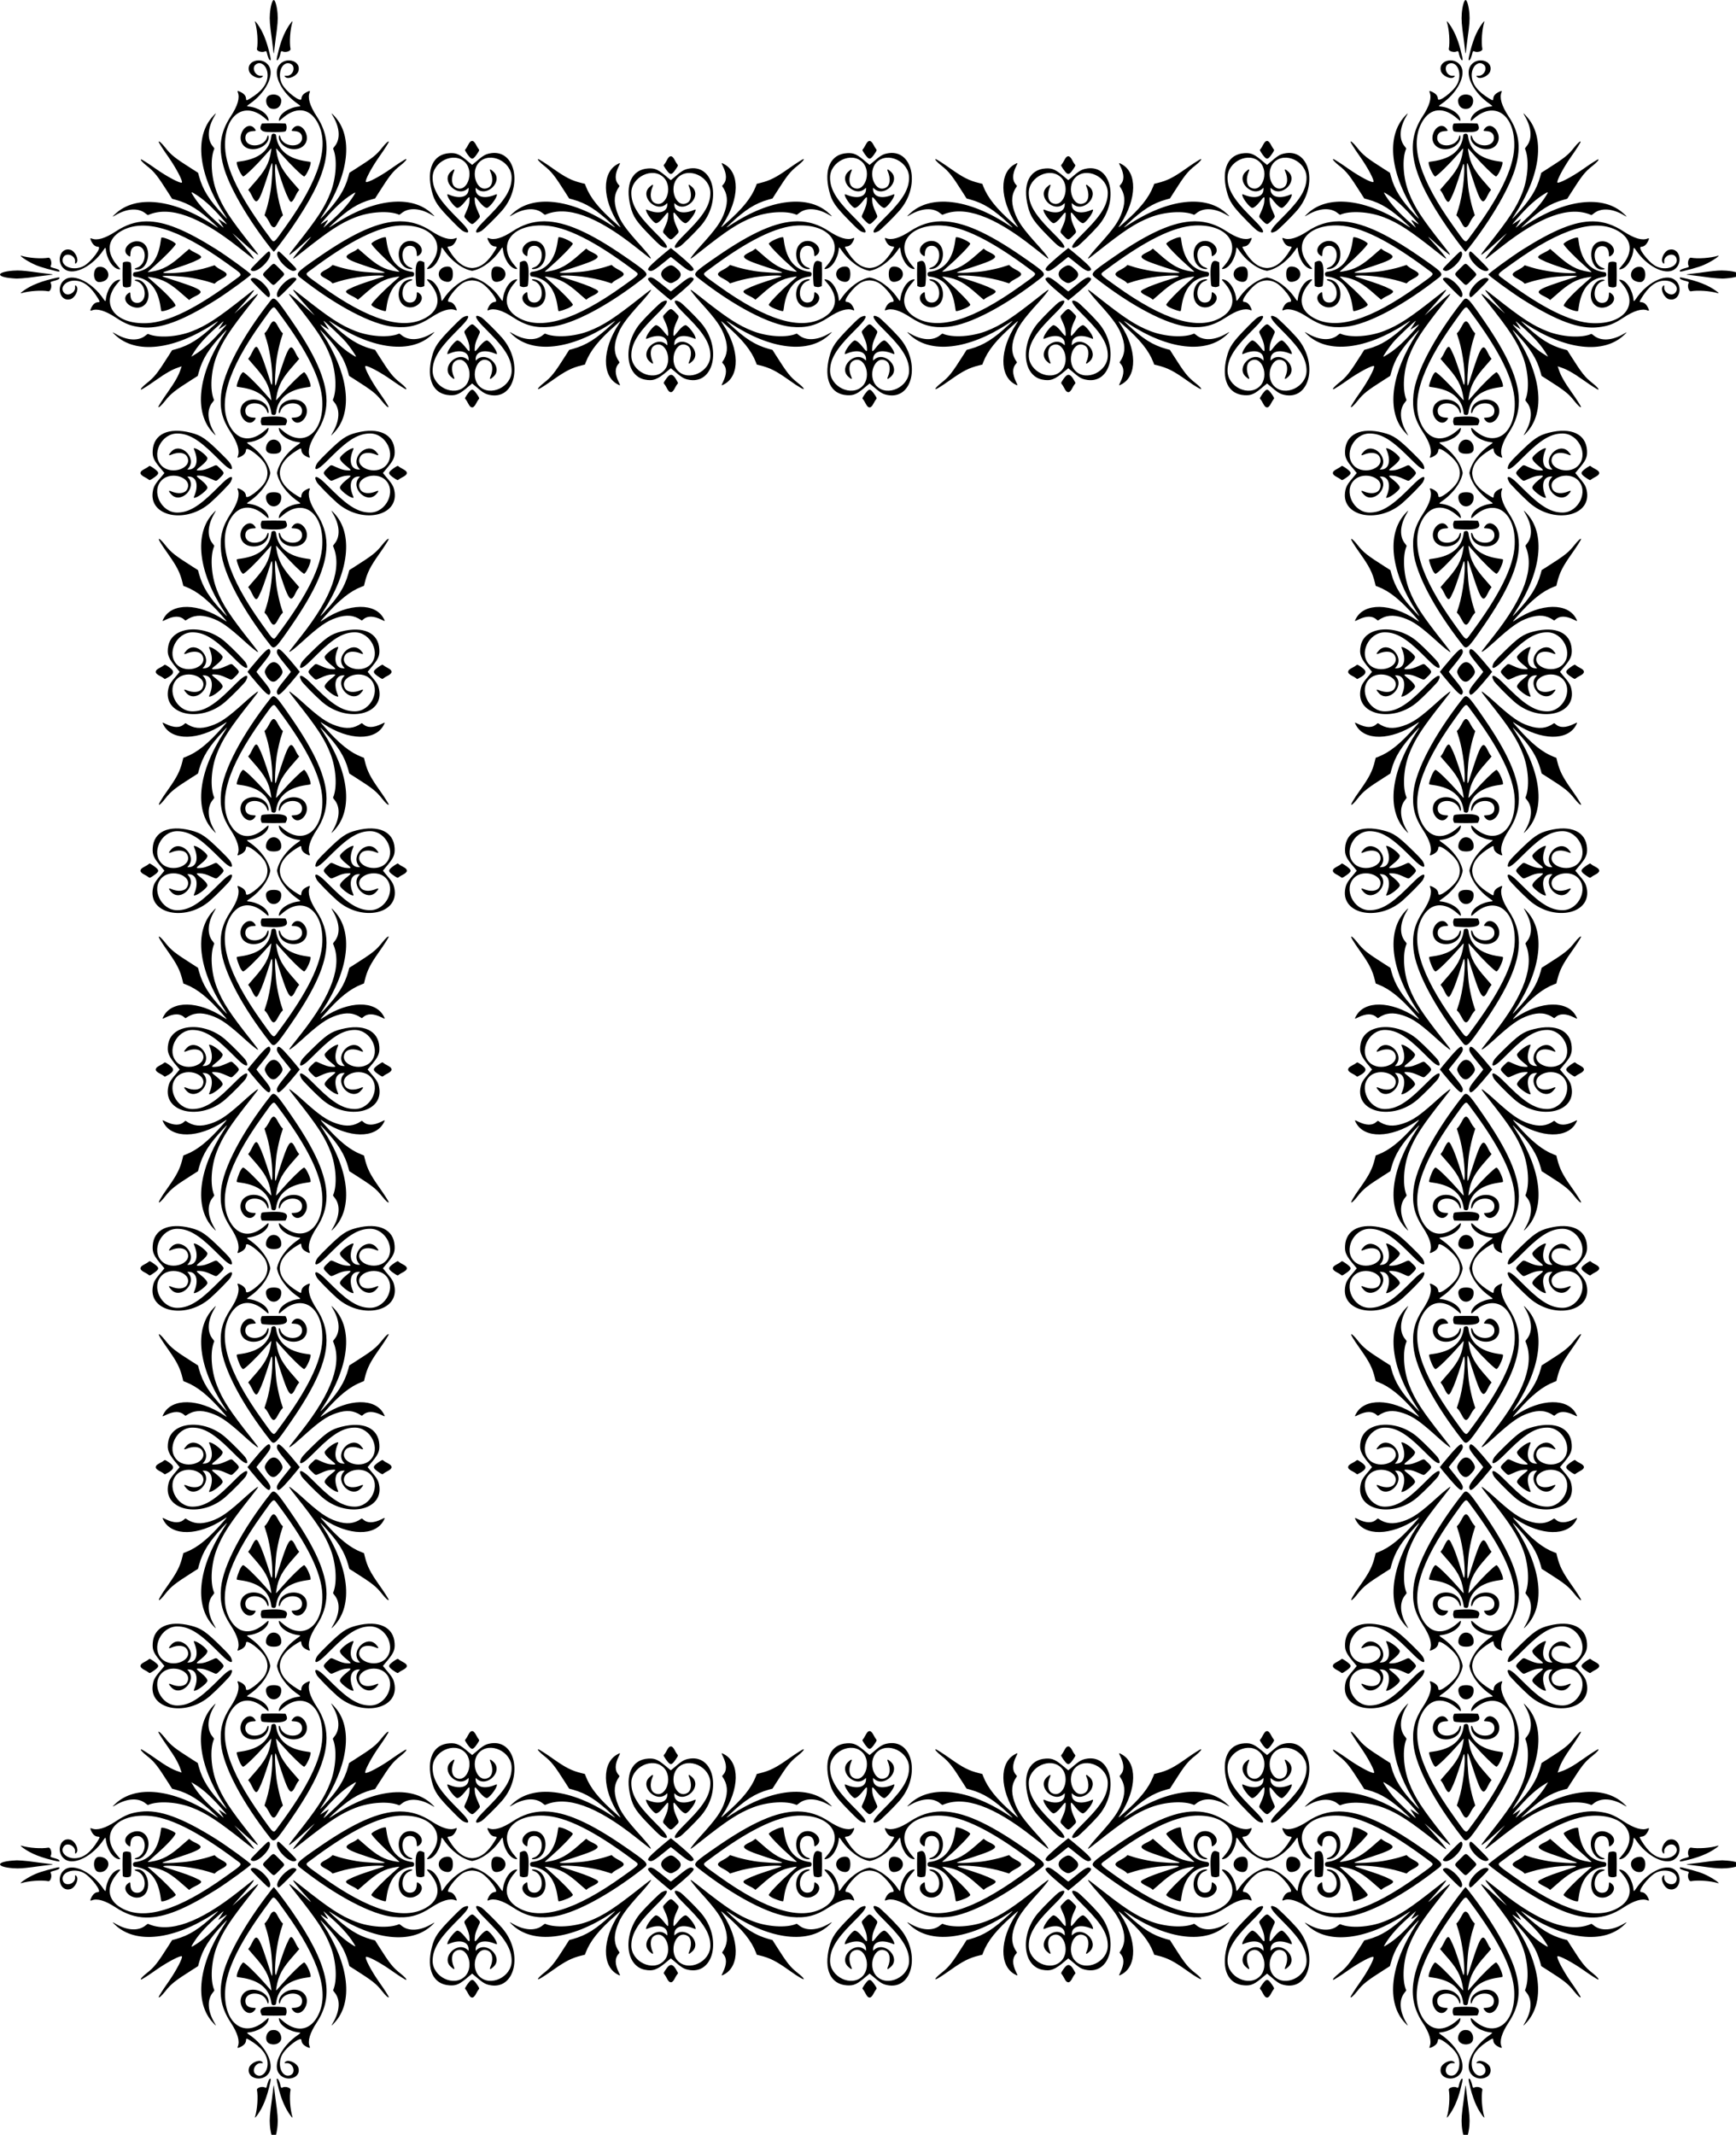
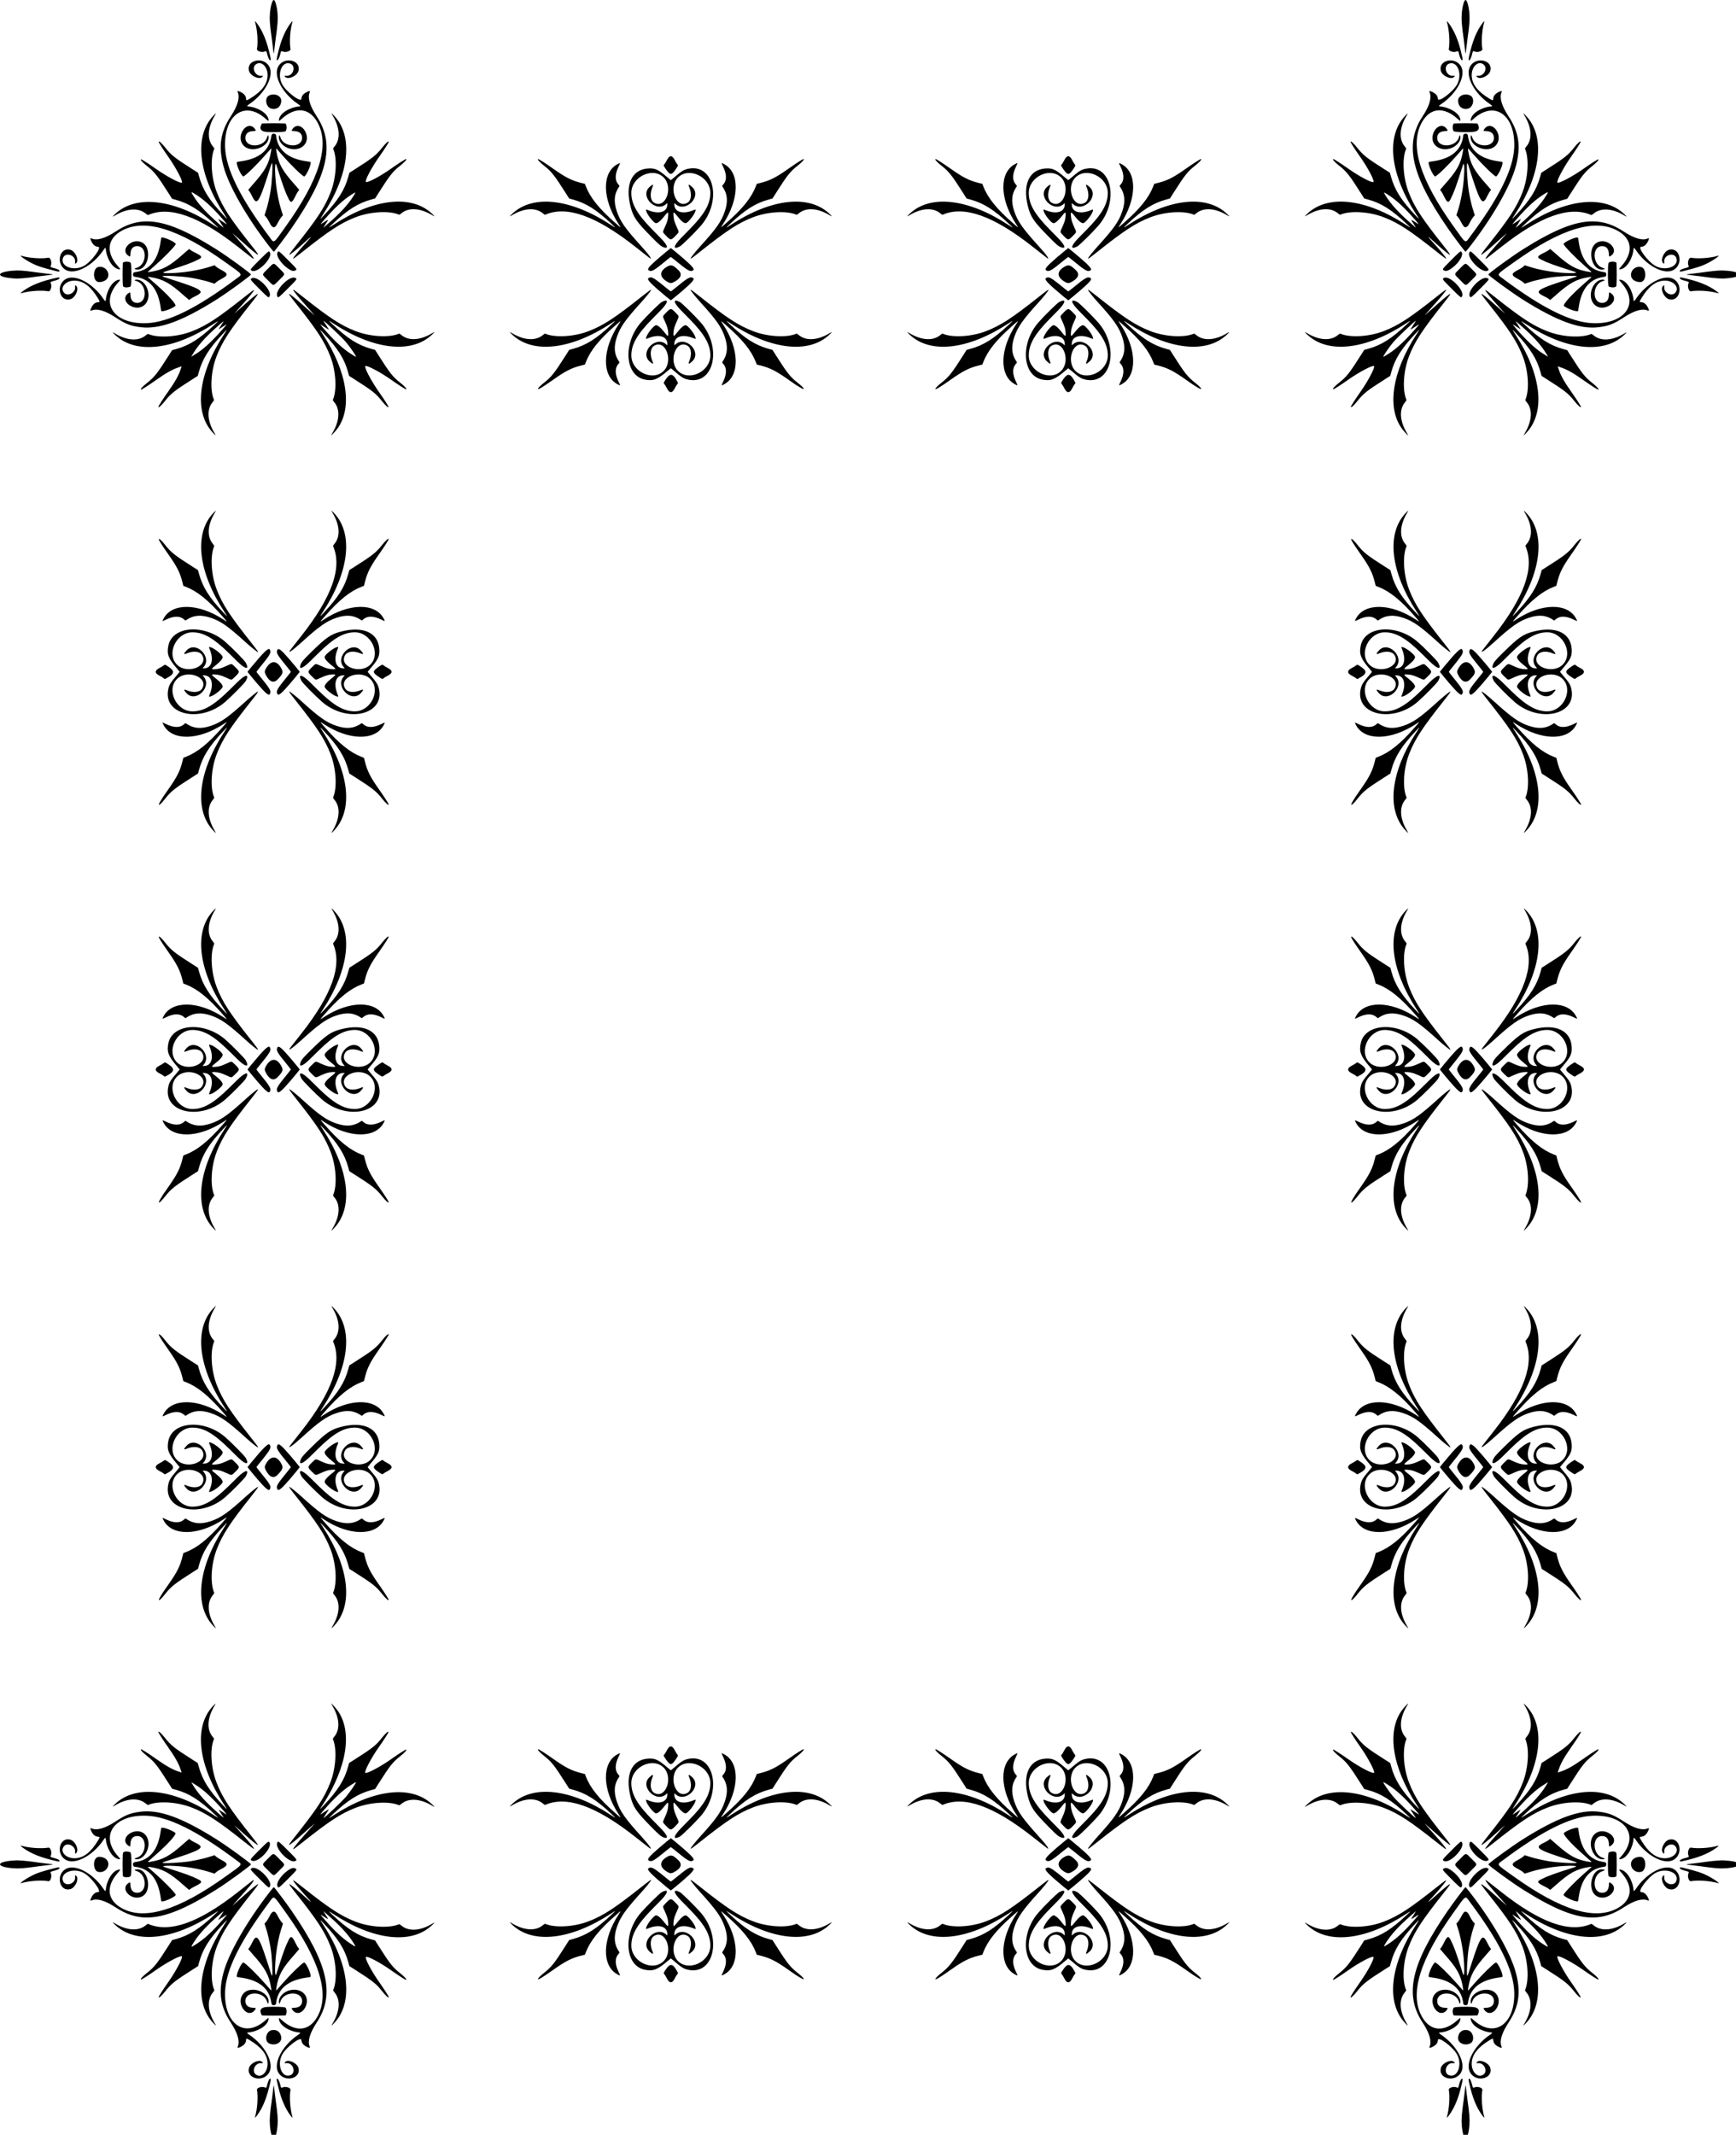
<svg xmlns="http://www.w3.org/2000/svg" xmlns:xlink="http://www.w3.org/1999/xlink" height="1500" viewBox="0 0 1220.393 1500" width="1220.4" version="1.1">
  <g transform="matrix(.224 0 0 .224 0 0)">
    <path id="c" d="m859.06 0c-4.539 0-10.173 20.008-11.971 42.504-1.534 19.193-0.289 35.301 6.373 82.496 1.359 9.625 3.023 23.238 3.699 30.25 0.676 7.013 1.53 12.75 1.898 12.75 0.369 0 1.223-5.737 1.898-12.75 0.676-7.013 2.341-20.625 3.699-30.25 6.662-47.195 7.908-63.303 6.375-82.496-1.8-22.496-7.43-42.504-11.97-42.504zm-58.426 67.049c-0.532-0.071-0.6 0.648-0.141 2.201 7.14 24.136 9.865 62.81 5.945 84.375-1.283 7.061 16.532 12.306 25.436 7.488 2.938-1.59 4.706-0.274 5.586 4.158 1.52 7.652 5.847 19.974 7.646 21.773 4.793 4.793 5.692 1.506 2.939-10.756-10.56-47.05-22.79-77.489-41.21-102.54-3.143-4.276-5.313-6.584-6.199-6.701zm116.85 0c-0.886 0.118-3.054 2.425-6.197 6.701-15.454 21.023-27.414 47.988-36.035 81.25-4.829 18.631-7.416 30.978-6.816 32.539 2.297 5.987 9.057-6.328 12.223-22.268 0.88-4.432 2.65-5.748 5.588-4.158 8.904 4.817 26.719-0.428 25.436-7.488-3.92-21.565-1.194-60.239 5.945-84.375 0.459-1.553 0.389-2.272-0.143-2.201zm-106.01 122.36c-18.753 0.06-35.851 13.149-29.816 33.662 4.272 14.524 29.92 26.891 40.076 19.324 5.027-3.746 4.345-5.529-1.846-4.82-17.856 2.043-31.132-23.196-18.182-34.566 17.199-15.101 39.96 6.433 38.061 36.008-1.678 26.134-19.356 48.535-55.586 70.432-10.61 6.413-11.617 6.458-11.967 0.535-0.566-9.591-6.046-16.139-18.453-22.045-7.616-3.625-9.592-3.193-7.541 1.65 7.162 16.912-0.311 42.325-22.248 75.672-32.489 49.386-39.082 94.478-22.773 155.74 16.522 62.067 73.885 162.09 145.84 254.31 6.313 8.09 11.806 14.593 12.207 14.451 2.268-0.801 38.501-49.019 56.553-75.258 114.25-166.07 135.76-261.97 78.35-349.24-21.937-33.347-29.408-58.76-22.246-75.672 2.051-4.843 0.075-5.276-7.541-1.65-12.407 5.906-17.889 12.454-18.455 22.045-0.775 13.129-47.213-21.66-60.045-44.982-17.204-31.269-2.311-73.101 23.477-65.939 21.572 5.99 11.451 41.094-11.104 38.514-6.191-0.708-6.873 1.075-1.846 4.82 10.156 7.566 35.802-4.8 40.074-19.324 9.902-33.663-42.485-47.328-62.266-16.242-18.268 28.709 10.653 85.266 61.078 119.45 8.129 5.51 8.994 7.052 4.209 7.504-31.37 2.966-60.398 21.311-63.938 40.408-1.185 6.39 0.268 6.174 8.461-1.26 43.101-39.108 85.888-35.406 111.57 9.654 40.535 71.13 8.184 178.25-99.037 327.92-40.693 56.805-35.43 53.497-51.312 32.25-91.416-122.3-135.86-211.87-138.81-279.75-4.461-102.79 62.011-149.67 127.7-90.074 8.193 7.434 9.647 7.65 8.463 1.26-3.54-19.097-32.568-37.442-63.938-40.408-4.785-0.452-3.92-1.994 4.209-7.504 50.426-34.179 79.344-90.736 61.076-119.45-7.727-12.143-20.428-17.458-32.449-17.42zm47.654 106.96c-4.605-0.099-9.471 0.808-14.197 2.928-16.138 7.239-10.645 38.085 7.418 41.652 16.475 3.254 28.064-5.199 30.336-22.125 1.719-12.806-9.742-22.157-23.557-22.455zm-181.84 59.457c-0.604-0.021-3.182 2.529-8.021 7.641-61.001 64.444-47.336 183.89 35.453 309.89 10.62 16.163 10.287 16.348-3.33 1.852-44.826-47.72-64.928-79.596-76.496-121.3l-3.33-12.002-16-10.148c-56.913-36.101-68.451-45.234-87.098-68.926-10.792-13.711-20.402-22.207-20.402-18.037 0 2.502 13.169 23.143 29.469 46.189 24.133 34.124 47.179 77.696 43.199 81.676s-47.552-19.066-81.676-43.199c-23.047-16.299-43.688-29.469-46.189-29.469-4.17 0 4.326 9.611 18.037 20.402 23.692 18.647 32.824 30.185 68.926 87.098l10.148 16 12.002 3.33c41.703 11.568 73.579 31.67 121.3 76.496 14.496 13.617 14.311 13.95-1.852 3.33-126-82.789-245.45-96.454-309.89-35.453-10.224 9.678-10.202 10.32 0.146 4.186 37.798-22.406 73.652-24.228 96.277-4.893 3.689 3.152 5.901 4.387 7 3.906 67.184-29.378 159.78 3.564 282.61 100.54 9.9 7.816 22.5 17.719 28 22.006 5.5 4.287 12.025 9.394 14.5 11.348 14.334 11.317 2.842-5.919-22.535-33.795-10.726-11.783-24.469-27.261-31.965-36.002l-6-6.998 6.998 6c8.741 7.496 24.219 21.238 36.002 31.965 15.147 13.789 34.837 29.535 36.932 29.535 2.13 0-1.809-5.623-19.953-28.5-67.982-85.711-90.752-120.57-108.74-166.5-18-45.945-21.684-106.57-8.332-137.11 0.481-1.099-0.754-3.311-3.906-7-19.335-22.625-17.513-58.481 4.893-96.279 3.067-5.174 4.439-7.766 3.836-7.787zm363.55 0c-0.604 0.021 0.771 2.613 3.838 7.787 22.406 37.798 24.226 73.654 4.891 96.279-3.152 3.689-4.385 5.901-3.904 7 13.352 30.533 9.666 91.161-8.334 137.11-17.992 45.925-40.762 80.789-108.74 166.5-18.144 22.876-22.081 28.5-19.951 28.5 2.095 0 21.783-15.746 36.93-29.535 21.904-19.94 29.65-26.649 30.168-26.131 0.518 0.518-6.193 8.262-26.133 30.166-13.789 15.147-29.535 34.837-29.535 36.932 0 2.13 5.623-1.807 28.5-19.951 85.711-67.982 120.57-90.752 166.5-108.74 45.945-18 106.57-21.685 137.11-8.334 1.099 0.481 3.311-0.754 7-3.906 22.625-19.335 58.481-17.513 96.279 4.893 10.348 6.134 10.371 5.493 0.146-4.186-64.444-61.001-183.9-47.336-309.9 35.453-16.163 10.62-16.348 10.287-1.852-3.33 47.72-44.826 79.598-64.928 121.3-76.496l12-3.33 10.15-16c36.101-56.913 45.232-68.451 68.924-87.098 13.711-10.792 22.209-20.402 18.039-20.402-2.502 0-23.143 13.169-46.19 29.469-34.822 24.627-75.633 46.242-79.676 42.199-4.043-4.043 17.572-44.853 42.199-79.676 16.299-23.047 29.467-43.688 29.467-46.189 0-4.17-9.609 4.326-20.4 18.037-18.647 23.692-30.187 32.824-87.1 68.926l-16 10.148-3.328 12.002c-11.568 41.703-31.67 73.579-76.496 121.3-13.617 14.496-13.95 14.311-3.33-1.852 82.789-126 96.454-245.45 35.453-309.89-4.839-5.112-7.42-7.662-8.024-7.641zm-181.78 30.742c-6.724 0-13.446 0.069-18.547 0.209l-18.549 0.508-1.533 2.963c-7.408 14.326-1.261 22.593 17.629 23.707 22.457 1.324 51.403 0.401 57.182-1.822 4.181-1.609 5.737-15.523 2.447-21.885l-1.531-2.963-18.549-0.508c-5.101-0.14-11.825-0.209-18.549-0.209zm-75.498 8.391c-10.131 0.085-20.753 8.711-26.127 23.934-7.339 20.79 3.238 42.058 23.625 47.506 29.906 7.991 66.068-14.905 61.553-38.971-0.96-5.117-2.049-4.215-4.619 3.82-10.344 32.348-67.934 33.408-67.934 1.25 0-13.144 8.381-20.507 24.25-21.305 9.822-0.494 9.93-0.619 5.719-6.74-4.486-6.52-10.388-9.545-16.467-9.494zm151 0c-6.079-0.051-11.979 2.975-16.465 9.494-4.211 6.121-4.105 6.247 5.717 6.744 15.882 0.804 24.25 8.153 24.25 21.293 0 32.166-57.585 31.115-67.932-1.24-2.57-8.036-3.661-8.939-4.621-3.822-2.872 15.311 13.496 33.976 34.188 38.984 35.075 8.49 61.93-16.535 50.992-47.52-5.373-15.222-15.998-23.849-26.129-23.934zm-76.266 24.312c-3.719 0.001-6.068 2.455-6.666 7.139-5.73 44.874-37.578 71.391-95.566 79.57-13.249 1.869-13 1.783-13 4.481 0 11.856 16.393 45.064 21.158 42.861 8.055-3.723 43.102-37.96 67.342-65.785 18.595-21.345 19.284-22.089 19.879-21.494 0.296 0.296-0.085 4.346-0.846 8.998-6.295 38.494-18.229 60.152-57.002 103.46-5.909 6.6-11.608 13.211-12.662 14.689l-1.916 2.688 2.981 3.397c1.64 1.868 5.558 8.712 8.707 15.211 16.205 33.444 21.374 25.159 59.719-95.732 1.177-3.712 2.591-6.862 3.141-7 3.284-0.823 0.072 61.202-4.57 88.248-3.195 18.612-8.849 43.909-11.959 53.5-0.535 1.65-2.31 7.241-3.945 12.424l-2.975 9.424 4.336 4.635c2.385 2.549 6.88 9.558 9.988 15.576 6.274 12.145 7.042 13.288 10.598 15.738 1.36 0.937 3.172 1.703 4.027 1.703 4.433 0 7.516-3.675 14.627-17.441 3.109-6.018 7.604-13.027 9.988-15.576l4.336-4.635-2.975-9.424c-1.636-5.183-3.412-10.774-3.947-12.424-5.159-15.911-11.891-49.659-14.562-73-4.884-42.672-4.246-78.823 1.094-62 21.371 67.328 27.603 84.455 38.754 106.5 6.577 13.001 10.634 10.973 21.045-10.514 3.149-6.499 7.067-13.343 8.707-15.211l2.982-3.397-1.918-2.688c-1.054-1.478-6.751-8.089-12.66-14.689-38.773-43.305-50.707-64.963-57.002-103.46-0.76-4.652-1.141-8.702-0.846-8.998 0.595-0.595 1.282 0.149 19.877 21.494 24.24 27.825 59.289 62.063 67.344 65.785 4.765 2.202 21.156-31.006 21.156-42.861 0-2.698 0.249-2.612-13-4.481-57.989-8.18-89.834-34.697-95.564-79.57-0.594-4.65-0.942-5.193-4.043-6.314-1.53-0.553-2.921-0.825-4.16-0.824zm-256.29 183.98c0.925 0.037 2.686 0.906 5.217 2.379 28.818 16.768 56.139 41.157 91.713 81.873 16.159 18.495 16.19 18.572 4.496 10.777-4.859-3.239-11.017-7.146-13.686-8.684l-4.852-2.797 2.795 4.852c1.538 2.668 5.447 8.829 8.685 13.688 7.795 11.694 7.718 11.661-10.777-4.498-34.111-29.802-58.156-55.388-73.154-77.838-9.7-14.52-12.801-19.848-10.438-19.752zm512.45 0.895c1.51 0.004-0.458 3.308-5.107 10.709-16.292 25.93-40.72 52.757-75.75 83.189-7.15 6.212-14.238 12.428-15.75 13.814-4.13 3.785-3.424 2.22 4.25-9.424 10.016-15.197 9.763-15.445-5.516-5.375-13.702 9.031-13.768 9.267 2.678-9.557 33.112-37.899 58.44-61.071 84.986-77.75 5.756-3.617 9.034-5.61 10.209-5.607zm-655.39 90.26c-34.181 0.411-64.758 11.151-95.709 31.512-33.347 21.937-58.758 29.408-75.67 22.246-4.843-2.051-5.276-0.075-1.65 7.541 5.906 12.407 12.452 17.887 22.043 18.453 13.129 0.775-21.658 47.215-44.98 60.047-31.269 17.204-73.101 2.309-65.939-23.479 5.99-21.572 41.094-11.449 38.514 11.105-0.708 6.191 1.075 6.873 4.82 1.846 7.566-10.156-4.802-35.802-19.326-40.074-33.663-9.902-47.328 42.485-16.242 62.266 28.703 18.264 85.316-10.684 119.45-61.078 5.506-8.129 7.05-8.994 7.502-4.209 2.966 31.37 21.311 60.398 40.408 63.938 6.39 1.184 6.174-0.27-1.26-8.463-39.108-43.101-35.406-85.886 9.654-111.56 71.13-40.535 178.25-8.184 327.92 99.037 56.805 40.693 53.497 35.43 32.25 51.312-122.3 91.416-211.87 135.86-279.75 138.81-102.79 4.461-149.67-62.011-90.074-127.7 7.434-8.193 7.65-9.647 1.26-8.463-19.097 3.54-37.443 32.568-40.408 63.938-0.452 4.785-1.996 3.92-7.502-4.209-34.133-50.394-90.746-79.343-119.45-61.078-31.086 19.781-17.421 72.168 16.242 62.266 14.524-4.272 26.893-29.918 19.326-40.074-3.746-5.027-5.529-4.345-4.82 1.846 2.043 17.856-23.196 31.132-34.566 18.182-15.101-17.199 6.433-39.962 36.008-38.062 26.134 1.678 48.533 19.358 70.43 55.588 6.412 10.61 6.458 11.617 0.535 11.967-9.591 0.566-16.137 6.046-22.043 18.453-3.625 7.616-3.193 9.592 1.65 7.541 16.912-7.162 42.323 0.309 75.67 22.246 30.834 20.284 47.145 26.566 78.742 30.324 58.456 6.953 129.37-18.874 236.33-86.072 35.064-22.029 109.17-75.886 109.17-79.34 0-3.453-74.106-57.309-109.17-79.338-95.415-59.945-162.4-87.945-219.36-87.26zm49.496 50.598c-2.698 0-2.614-0.249-4.482 13-8.18 57.989-34.695 89.836-79.568 95.566-4.65 0.594-5.193 0.94-6.314 4.041-2.212 6.118 0.069 10.031 6.314 10.828 44.874 5.73 71.389 37.576 79.568 95.564 0.659 4.675 1.393 9.512 1.629 10.75 0.988 5.179 31.844-5.03 44.344-14.672 5.389-4.157-22.147-34.757-64.414-71.578-21.345-18.595-22.089-19.282-21.494-19.877 0.296-0.296 4.344 0.085 8.996 0.846 38.494 6.295 60.154 18.229 103.46 57.002 6.6 5.909 13.211 11.606 14.689 12.66l2.688 1.918 3.394-2.982c1.868-1.64 8.714-5.558 15.213-8.707 33.444-16.205 25.159-21.372-95.732-59.717-3.712-1.177-6.862-2.593-7-3.143-0.823-3.284 61.202-0.07 88.248 4.572 18.612 3.195 43.909 8.849 53.5 11.959 1.65 0.535 7.241 2.31 12.424 3.945l9.424 2.975 4.635-4.336c2.549-2.385 9.558-6.88 15.576-9.988 23.414-12.095 23.44-17.317 0.146-29.232-6.098-3.119-13.173-7.623-15.723-10.008l-4.635-4.336-9.424 2.975c-5.183 1.636-10.774 3.41-12.424 3.945-15.911 5.159-49.659 11.891-73 14.562-42.672 4.884-78.823 4.248-62-1.092 67.328-21.371 84.455-27.603 106.5-38.754 13.001-6.577 10.973-10.634-10.514-21.045-6.499-3.149-13.345-7.067-15.213-8.707l-3.394-2.982-2.688 1.916c-1.478 1.054-8.089 6.753-14.689 12.662-43.305 38.773-64.965 50.707-103.46 57.002-4.652 0.761-8.7 1.141-8.996 0.846-0.595-0.595 0.149-1.284 21.494-19.879 27.825-24.24 62.062-59.287 65.785-67.342 2.202-4.765-31.006-21.158-42.861-21.158zm-79.426 11.744c-26.743 0.458-48.916 29.858-26.582 45.225 6.121 4.211 6.247 4.103 6.744-5.719 0.804-15.882 8.151-24.25 21.291-24.25 32.166 0 31.115 57.587-1.24 67.934-7.296 2.333-8.73 3.488-5.5 4.432 40.701 11.891 58.636-70.356 18.607-85.332-4.446-1.663-8.944-2.364-13.32-2.289zm444.98 32.096c-1.41-0.026-2.135 1.253-3.148 3.144-6.361 11.874 17.178 43.316 41.58 55.539 5.91 2.96 9.873 3.127 14.568 0.611 6.053-3.243 5.845-3.534-23.385-32.764-20.096-20.096-26.513-26.474-29.615-26.531zm-30.039 0.014c-3.13 0.088-9.648 6.572-30.1 27.023-29.748 29.748-29.942 30.017-23.893 33.258 17.406 9.324 66.475-39.745 57.15-57.15-1.013-1.89-1.736-3.171-3.158-3.131zm-778.6 13.23c-3.919 0.112 12.31 11.883 29.633 21.082 21.025 11.165 36.481 16.347 82.5 27.652 7.988 1.962 10.609 1.129 8.551-2.717-1.14-2.13-7.688-4.814-18.551-7.604-8.729-2.241-10.171-3.377-8.414-6.625 4.844-8.955-0.371-26.777-7.459-25.488-21.565 3.92-60.241 1.194-84.377-5.945-0.858-0.254-1.477-0.367-1.883-0.355zm332.18 18.52c-3.463-0.012-6.909 0.542-9.295 1.775l-2.963 1.531-0.508 18.549c-0.28 10.202-0.281 26.892-0.002 37.09 0.562 20.511 0.279 19.718 7.723 21.539 1.65 0.404 4.125 0.574 5.5 0.379 10.84-1.534 11.114-1.631 12.145-4.309 3.002-7.802 2.992-64.523-0.012-72.332-1.005-2.613-6.817-4.202-12.588-4.223zm461.44 6.975c-4.024 0.053-8.121 5.083-18.219 15.168-20.193 20.167-20.139 16.357-0.523 36 19.614 19.641 15.806 19.691 36.002-0.479 20.193-20.167 20.137-16.357 0.521-36-9.807-9.82-13.757-14.743-17.781-14.689zm-545.25 9.328c-1.655 0.019-3.367 0.185-5.127 0.516-16.364 3.07-18.774 38.944-3.106 46.236 4.804 2.236 14.468 1.131 21.832-2.494 23.552-11.595 11.232-44.537-13.6-44.258zm-258.88 11.54c-4.947-0.005-9.551 0.205-14.35 0.588-53.092 4.242-54.382 19.584-2.006 23.873 14.273 1.169 14.528 1.17 30.283 0.094 14.528-0.992 23.055-1.997 54.217-6.396 9.625-1.359 23.238-3.024 30.25-3.699 7.013-0.676 12.75-1.532 12.75-1.9 0-0.369-5.737-1.223-12.75-1.898-7.013-0.676-20.625-2.341-30.25-3.699-35.396-4.997-53.305-6.946-68.145-6.961zm129.31 21.816c-1.196-0.014-2.818 0.204-4.885 0.646-48.73 10.426-81.903 23.483-107.53 42.324-3.712 2.729-6.75 5.422-6.75 5.984 0 0.59 0.95 0.74 2.25 0.355 24.136-7.14 62.812-9.865 84.377-5.945 7.088 1.288 12.303-16.533 7.459-25.488-1.757-3.248-0.315-4.384 8.414-6.625 10.982-2.82 17.415-5.479 18.598-7.689 1.271-2.375 0.7-3.532-1.93-3.562zm736.97 0.393c-21.092 0.754-60.769 44.256-50.641 59.713 2.849 4.348 3.679 3.704 32.703-25.32 29.663-29.663 29.859-29.936 23.811-33.176-1.708-0.915-3.691-1.295-5.873-1.217zm-125.33 0.988c-2.16-0.066-4.127 0.317-5.828 1.228-6.044 3.238-5.828 3.54 23.184 32.641 28.268 28.355 29.446 29.261 32.332 24.855 10.084-15.39-28.805-58.087-49.688-58.725zm-366.68 5.443c-1.235 0.016-2.47 0.134-3.701 0.365-5.117 0.96-4.215 2.051 3.82 4.621 32.348 10.344 33.408 67.932 1.25 67.932-13.144 0-20.507-8.381-21.305-24.25-0.494-9.822-0.619-9.928-6.74-5.717-17.385 11.962-9.916 33.996 14.439 42.594 26.049 9.196 49.153-8.258 49.092-37.086-0.053-25.43-18.337-48.695-36.855-48.459zm491.23 31.973c-0.255 0.037-0.365 0.216-0.365 0.516 0 2.095 15.746 21.783 29.535 36.93 10.726 11.783 24.469 27.263 31.965 36.004l6 6.996-6.996-6c-8.741-7.496-24.221-21.238-36.004-31.965-15.147-13.789-34.835-29.535-36.93-29.535-2.13 0 1.807 5.623 19.951 28.5 67.982 85.711 90.752 120.57 108.74 166.5 18 45.945 21.686 106.57 8.334 137.11-0.481 1.099 0.752 3.311 3.904 7 19.324 22.611 17.513 58.485-4.859 96.226-2.554 4.308-4.645 8.119-4.645 8.469 0 1.503 12.703-12.014 18.611-19.803 49.671-65.486 32.235-180.41-45.266-298.36-10.62-16.163-10.287-16.35 3.33-1.853 44.826 47.72 64.928 79.598 76.496 121.3l3.328 12 16 10.15c56.913 36.101 68.453 45.234 87.1 68.926 10.792 13.711 20.4 22.207 20.4 18.037 0-2.502-13.168-23.143-29.467-46.19-24.133-34.124-47.179-77.696-43.199-81.676 3.98-3.98 47.552 19.066 81.676 43.199 23.047 16.3 43.688 29.467 46.19 29.467 4.17 0-4.328-9.609-18.039-20.4-23.692-18.647-32.822-30.187-68.924-87.1l-10.15-16-12-3.328c-41.703-11.568-73.581-31.67-121.3-76.496-14.496-13.617-14.311-13.95 1.852-3.33 126 82.789 245.45 96.454 309.9 35.453 10.224-9.678 10.202-10.32-0.146-4.186-37.798 22.406-73.654 24.228-96.279 4.893-3.689-3.152-5.901-4.387-7-3.906-30.533 13.352-91.163 9.666-137.11-8.334-45.925-17.992-80.789-40.762-166.5-108.74-18.587-14.742-25.784-20.105-27.83-20.455-0.118-0.02-0.22-0.024-0.305-0.012zm-123.73 1c-0.085-0.012-0.187-0.008-0.305 0.012-2.046 0.35-9.243 5.713-27.83 20.455-85.711 67.982-120.57 90.752-166.5 108.74-45.945 18-106.57 21.686-137.11 8.334-1.099-0.481-3.311 0.754-7 3.906-22.625 19.335-58.479 17.513-96.277-4.893-10.348-6.134-10.371-5.492-0.146 4.186 64.444 61.001 183.89 47.336 309.89-35.453 16.163-10.62 16.348-10.287 1.852 3.33-47.72 44.826-79.596 64.928-121.3 76.496l-12.002 3.328-10.148 16c-36.101 56.912-45.234 68.453-68.926 87.1-13.711 10.792-22.207 20.4-18.037 20.4 2.502 0 23.143-13.167 46.189-29.467 31.84-22.518 52.052-33.925 71.008-40.072 4.675-1.516 8.907-2.983 9.404-3.262 0.498-0.279 0.677-0.101 0.398 0.397-0.279 0.497-1.748 4.729-3.264 9.404-6.147 18.956-17.552 39.17-40.07 71.01-16.299 23.047-29.469 43.688-29.469 46.19 0 4.17 9.611-4.326 20.402-18.037 18.647-23.692 30.185-32.824 87.098-68.926l16-10.15 3.33-12c11.568-41.703 31.67-73.581 76.496-121.3 13.617-14.496 13.95-14.309 3.33 1.853-82.789 126-96.454 245.45-35.453 309.89 9.678 10.224 10.32 10.202 4.186-0.146-22.406-37.798-24.228-73.654-4.893-96.279 3.152-3.689 4.387-5.901 3.906-7-13.352-30.533-9.668-91.163 8.332-137.11 17.992-45.925 40.762-80.789 108.74-166.5 18.144-22.876 22.083-28.5 19.953-28.5-2.126 0-21.873 15.821-37.346 29.922-9.26 8.439-28.186 25.287-33.086 29.453l-2.5 2.125 2.127-2.5c4.166-4.9 21.014-23.826 29.453-33.086 14.1-15.472 29.92-35.218 29.92-37.344 0-0.3-0.11-0.479-0.365-0.516zm218.65 96.42c3.28 0.117 58.563 52.52 70.922 67.31 13.044 15.61 30.793 41.416 30.793 44.77 0 1.285-2.82-0.262-17-9.332-24.378-15.593-50.086-39.38-81.838-75.723-16.159-18.495-16.19-18.57-4.496-10.775 4.859 3.239 11.017 7.146 13.686 8.684l4.854 2.797-2.797-4.851c-1.538-2.668-5.445-8.829-8.684-13.688-3.239-4.859-5.739-8.98-5.557-9.158 0.026-0.025 0.065-0.035 0.117-0.033zm-314.15 1.85c0.633 0.055-1.011 2.553-4.041 7.043-2.794 4.141-6.405 9.773-8.023 12.518l-2.941 4.99 4.99-2.943c2.744-1.618 8.377-5.228 12.518-8.021 10.264-6.926 10.106-6.612-5.797 11.59-29.802 34.111-55.388 58.158-77.838 73.156-4.125 2.756-10.278 6.626-13.674 8.602l-6.174 3.592 3.592-6.174c16.632-28.591 41.147-56.032 81.756-91.512 10.239-8.945 14.819-12.911 15.633-12.84z" />
    <path id="b" d="m2105.4 490.11c-1.947-0.036-3.921 0.811-5.953 2.522-1.652 1.39-4.849 6.228-7.105 10.75s-5.427 9.732-7.045 11.576c-2.874 3.276-2.906 3.427-1.336 6.5 3.048 5.966 11.584 17.636 15.459 21.137 6.413 5.794 10.82 3.497 20.625-10.75 8.562-12.441 8.717-12.941 5.256-16.887-1.618-1.845-4.789-7.054-7.045-11.576-4.41-8.839-8.572-13.192-12.855-13.271zm-416.3 8.994c-4.17 0 4.328 9.609 18.039 20.4 23.692 18.647 32.822 30.187 68.924 87.1l10.15 16 12 3.328c41.703 11.568 73.581 31.672 121.3 76.498 14.496 13.617 14.311 13.948-1.852 3.328-126-82.789-245.45-96.454-309.9-35.453-10.224 9.678-10.202 10.322 0.146 4.188 37.798-22.406 73.654-24.228 96.279-4.893 3.689 3.152 5.901 4.387 7 3.906 67.184-29.378 159.78 3.564 282.61 100.54 9.9 7.816 22.5 17.719 28 22.006 5.5 4.287 12.025 9.392 14.5 11.346 14.334 11.317 2.842-5.917-22.535-33.793-51.386-56.446-67.477-79.325-78.029-110.95-10.546-31.607-8.2-54.958 7.809-77.768 1.011-1.44 0.711-2.252-1.84-5-12.597-13.568-12.526-32.605 0.217-58.604 5.486-11.193 5.403-11.351-3.469-6.689-50.227 26.394-48.896 109.43 3.016 188.2 8.905 13.512 9.132 13.58-9.668-2.846-51.73-45.196-79.534-79.773-93.551-116.34l-2.684-7-10.383-2.559c-31.032-7.646-49.901-17.19-89.893-45.473-23.047-16.299-43.688-29.469-46.189-29.469zm832.4 0c-2.502 0-23.143 13.169-46.19 29.469-39.991 28.283-58.858 37.827-89.891 45.473l-10.383 2.559-2.684 7c-14.017 36.565-41.821 71.142-93.551 116.34-18.8 16.426-18.573 16.357-9.668 2.846 51.912-78.764 53.241-161.8 3.014-188.2-8.871-4.662-8.953-4.503-3.467 6.689 12.742 25.999 12.812 45.035 0.215 58.604-2.551 2.748-2.849 3.56-1.838 5 16.009 22.81 18.352 46.161 7.807 77.768-10.552 31.626-26.641 54.505-78.027 110.95-13.789 15.147-29.535 34.835-29.535 36.93 0 2.13 5.623-1.807 28.5-19.951 85.711-67.982 120.57-90.752 166.5-108.74 45.945-18 106.57-21.684 137.11-8.332 1.099 0.481 3.311-0.754 7-3.906 22.625-19.335 58.479-17.513 96.277 4.893 10.348 6.134 10.371 5.491 0.146-4.188-64.444-61.001-183.89-47.336-309.89 35.453-16.163 10.62-16.348 10.289-1.851-3.328 47.72-44.826 79.596-64.93 121.3-76.498l12.002-3.328 10.148-16c36.101-56.913 45.234-68.453 68.926-87.1 13.711-10.792 22.207-20.4 18.037-20.4zm-347.87 28.588c-4.667 0.108-9.56 0.708-14.666 1.844-13.579 3.021-20.679 7.513-44.766 28.318-4.616 3.987-8.618 7.25-8.893 7.25s-4.278-3.263-8.895-7.25c-30.134-26.029-40.103-30.763-62.018-29.447-51.329 3.082-73.206 49.844-55.666 118.99 8.482 33.437 18.249 47.631 66.293 96.336 24.063 24.394 29.382 28.854 38.129 31.979 16.469 5.883 11.897-6.969-10.617-29.848-8.1-8.231-19.452-19.767-25.227-25.637-47.888-48.675-66-80.235-66-115 0-50.842 67.672-82.918 101.79-48.25 31.152 31.653 5.286 99.603-30.016 78.852-12.398-7.288-14.491-28.11-5.021-49.945 3.782-8.719 0.021-8.324-10 1.049-31.111 29.101 20.506 81.346 52.561 53.201l3.686-3.234-0.016 4.354c-0.082 23.84-25.913 31.87-59.115 18.379-8.044-3.269-8.226-3.239-7.396 1.225 2.12 11.411 24.255 39.25 31.207 39.25 5.056 0 13.991-7.095 22.617-17.961 15.385-19.378 16.276-19.676 15.396-5.144-0.671 11.096-3.109 19.351-10.527 35.656-7.593 16.687-7.864 14.59 3.391 26.254 15.026 15.573 15.859 15.573 30.885 0 11.254-11.664 10.985-9.567 3.393-26.254-7.419-16.305-9.858-24.56-10.529-35.656-0.879-14.531 0.014-14.233 15.398 5.144 8.626 10.865 17.562 17.961 22.617 17.961 6.952 0 29.085-27.839 31.205-39.25 0.829-4.464 0.648-4.493-7.396-1.225-33.202 13.491-59.033 5.461-59.115-18.379l-0.014-4.354 3.684 3.234c32.055 28.145 83.671-24.101 52.56-53.201-10.02-9.373-13.782-9.768-10-1.049 9.47 21.835 7.376 42.658-5.021 49.945-35.302 20.751-61.166-47.198-30.014-78.852 34.119-34.668 101.79-2.592 101.79 48.25 0 34.765-18.112 66.325-66 115-5.775 5.87-17.128 17.406-25.228 25.637-25.261 25.669-27.396 38.98-4.334 27.014 6.498-3.371 46.931-43.135 65.482-64.396 63.942-73.284 44.416-182.41-25.596-180.79zm-68.324 250.41c-0.618 0-23.02 18.467-37 30.502-31.72 27.306-38.765 36.028-32.016 39.635 9.12 4.874 14.893 1.536 56.865-32.887 6.203-5.088 11.672-9.25 12.15-9.25 0.479 0 5.945 4.162 12.148 9.25 42.742 35.054 48.806 38.412 58.213 32.248 4.976-3.261-3.892-13.628-33.361-38.996-13.98-12.035-36.382-30.502-37-30.502zm0.541 54.256c-2.846-0.073-5.651 0.774-8.824 2.371-29.032 14.615-29.317 34.622-0.717 50.318 6.776 3.719 10.561 3.812 17.283 0.428 23.143-11.651 28.796-24.945 15.967-37.555-10.988-10.8-17.447-15.402-23.709-15.562zm-63.85 37.754c-2.559 0.004-4.701 0.951-7.053 2.492-5.927 3.884 8.032 18.337 56.342 58.336 7.415 6.139 13.724 11.162 14.02 11.162 0.618 0 23.02-18.469 37-30.504 29.469-25.368 38.338-35.733 33.361-38.994-9.407-6.164-15.471-2.806-58.213 32.248-6.203 5.088-11.67 9.25-12.148 9.25-0.479 0-5.947-4.162-12.15-9.25-32.056-26.29-43.481-34.753-51.158-34.74zm0.943 39.043c-0.085-0.012-0.187-0.008-0.305 0.012-2.046 0.35-9.243 5.715-27.83 20.457-85.711 67.982-120.57 90.752-166.5 108.74-45.945 18-106.57 21.684-137.11 8.332-1.099-0.481-3.311 0.754-7 3.906-22.625 19.335-58.481 17.513-96.279-4.893-10.348-6.134-10.371-5.491-0.146 4.187 64.444 61.001 183.9 47.334 309.9-35.455 16.163-10.62 16.348-10.287 1.852 3.33-47.72 44.826-79.598 64.928-121.3 76.496l-12 3.33-10.15 16c-36.101 56.913-45.232 68.453-68.924 87.1-10.885 8.567-18.84 16.606-18.84 19.041 0 3.489 14.999-5.484 46.99-28.109 39.991-28.283 58.86-37.827 89.893-45.473l10.383-2.559 2.684-7c14.017-36.565 41.821-71.142 93.551-116.34 18.8-16.426 18.573-16.359 9.668-2.848-51.912 78.764-53.243 161.8-3.016 188.2 8.871 4.662 8.955 4.504 3.469-6.689-12.742-25.999-12.814-45.035-0.217-58.604 2.551-2.748 2.851-3.56 1.84-5-16.009-22.81-18.354-46.163-7.809-77.77 10.552-31.626 26.643-54.503 78.029-110.95 13.789-15.147 29.535-34.835 29.535-36.93 0-0.3-0.11-0.48-0.365-0.518zm124.73 0c-0.255 0.037-0.365 0.218-0.365 0.518 0 2.095 15.746 21.783 29.535 36.93 51.386 56.446 67.475 79.323 78.027 110.95 10.546 31.607 8.202 54.96-7.807 77.77-1.011 1.44-0.713 2.252 1.838 5 12.597 13.568 12.527 32.605-0.215 58.604-5.486 11.193-5.405 11.351 3.467 6.689 50.227-26.394 48.898-109.43-3.014-188.2-8.905-13.512-9.132-13.578 9.668 2.848 51.73 45.196 79.534 79.773 93.551 116.34l2.684 7 10.383 2.559c31.032 7.646 49.899 17.19 89.891 45.473 20.277 14.34 24.642 17.243 35.94 23.9 18.118 10.676 13.538 1.952-7.787-14.832-23.692-18.647-32.824-30.187-68.926-87.1l-10.148-16-12.002-3.33c-41.703-11.568-73.579-31.67-121.3-76.496-14.496-13.617-14.311-13.95 1.851-3.33 126 82.789 245.45 96.456 309.89 35.455 10.224-9.678 10.202-10.322-0.146-4.187-37.798 22.406-73.652 24.228-96.277 4.893-3.689-3.152-5.901-4.387-7-3.906-30.533 13.352-91.162 9.668-137.11-8.332-45.925-17.992-80.789-40.762-166.5-108.74-18.587-14.742-25.784-20.107-27.83-20.457-0.118-0.02-0.22-0.024-0.305-0.012zm-78.201 33.738c-2.648 0.034-6.838 1.446-12.604 4.438-6.498 3.371-46.932 43.135-65.482 64.396-57.17 65.524-50.465 166.11 11.922 178.86 26.508 5.416 40.328 0.078 73.106-28.234 4.616-3.987 8.62-7.25 8.895-7.25s4.276 3.263 8.893 7.25c24.086 20.805 31.186 25.295 44.766 28.316 81.703 18.177 108.47-100.77 40.262-178.94-18.551-21.261-58.985-61.025-65.482-64.396-23.062-11.966-20.927 1.344 4.334 27.014 8.1 8.231 19.454 19.767 25.228 25.637 47.888 48.675 66 80.233 66 115 0 50.842-67.672 82.92-101.79 48.252-31.152-31.653-5.288-99.603 30.014-78.852 12.397 7.288 14.491 28.11 5.021 49.945-3.781 8.719-0.02 8.324 10-1.049 31.111-29.1-20.505-81.346-52.56-53.201l-3.684 3.234 0.014-4.354c0.082-23.84 25.913-31.87 59.115-18.379 8.044 3.269 8.226 3.239 7.396-1.225-2.12-11.41-24.253-39.25-31.205-39.25-5.056 0-13.991 7.096-22.617 17.961-15.385 19.378-16.276 19.676-15.396 5.144 0.671-11.096 3.109-19.351 10.527-35.656 7.593-16.687 7.862-14.59-3.393-26.254-15.026-15.573-15.859-15.573-30.885 0-11.254 11.664-10.983 9.567-3.391 26.254 7.419 16.305 9.856 24.56 10.527 35.656 0.879 14.531-0.012 14.233-15.396-5.144-8.626-10.866-17.562-17.961-22.617-17.961-6.952 0-29.087 27.84-31.207 39.25-0.829 4.464-0.648 4.493 7.396 1.225 33.202-13.491 59.033-5.461 59.115 18.379l0.016 4.354-3.686-3.234c-32.055-28.145-83.67 24.101-52.559 53.201 10.02 9.373 13.782 9.768 10 1.049-9.47-21.836-7.378-42.658 5.019-49.945 35.302-20.751 61.168 47.198 30.016 78.852-34.119 34.668-101.79 2.59-101.79-48.252 0-34.765 18.112-66.323 66-115 5.775-5.87 17.127-17.406 25.227-25.637 18.945-19.252 24.882-31.553 16.938-31.451zm16.807 232.91c-4.923-0.152-9.902 4.109-15.717 12.559-8.562 12.441-8.717 12.941-5.256 16.887 1.618 1.845 4.788 7.054 7.045 11.576 2.256 4.522 5.453 9.36 7.105 10.75 1.673 1.408 4.266 2.527 5.852 2.527 4.333 0 8.424-4.192 12.957-13.277 2.256-4.522 5.427-9.732 7.045-11.576 2.874-3.276 2.904-3.427 1.334-6.5-7.797-15.26-14.035-22.75-20.365-22.945z" />
-     <path id="a" d="m1481.8 442.11c-1.947-0.036-3.921 0.811-5.953 2.522-1.652 1.39-4.849 6.228-7.106 10.75s-5.427 9.732-7.045 11.576c-2.874 3.276-2.906 3.427-1.336 6.5 3.048 5.966 11.584 17.636 15.459 21.137 6.413 5.794 10.82 3.497 20.625-10.75 8.562-12.441 8.717-12.941 5.256-16.887-1.618-1.845-4.788-7.054-7.045-11.576-4.41-8.839-8.572-13.192-12.856-13.271zm68.223 37.582c-4.667 0.108-9.56 0.708-14.666 1.844-13.579 3.021-20.679 7.513-44.766 28.318-4.616 3.987-8.618 7.25-8.893 7.25s-4.278-3.263-8.895-7.25c-30.134-26.029-40.103-30.763-62.018-29.447-51.329 3.082-73.206 49.844-55.666 118.99 8.482 33.437 18.249 47.631 66.293 96.336 24.063 24.394 29.382 28.854 38.129 31.979 16.469 5.883 11.897-6.969-10.617-29.848-8.1-8.231-19.452-19.767-25.227-25.637-47.888-48.675-66-80.235-66-115 0-50.842 67.672-82.918 101.79-48.25 31.152 31.653 5.286 99.603-30.016 78.852-12.398-7.288-14.491-28.11-5.021-49.945 3.782-8.719 0.021-8.324-10 1.049-31.111 29.101 20.506 81.346 52.561 53.201l3.686-3.234-0.016 4.354c-0.082 23.84-25.913 31.87-59.115 18.379-8.044-3.269-8.226-3.239-7.396 1.225 2.12 11.411 24.255 39.25 31.207 39.25 5.056 0 13.991-7.095 22.617-17.961 15.385-19.378 16.276-19.676 15.396-5.144-0.671 11.096-3.109 19.351-10.527 35.656-7.593 16.687-7.864 14.59 3.391 26.254 15.026 15.573 15.859 15.573 30.885 0 11.254-11.664 10.985-9.567 3.393-26.254-7.419-16.305-9.858-24.56-10.529-35.656-0.879-14.531 0.014-14.233 15.398 5.144 8.626 10.865 17.562 17.961 22.617 17.961 6.952 0 29.085-27.839 31.205-39.25 0.829-4.464 0.648-4.493-7.396-1.225-33.202 13.491-59.033 5.461-59.115-18.379l-0.014-4.354 3.684 3.234c32.055 28.145 83.672-24.101 52.561-53.201-10.02-9.373-13.782-9.768-10-1.049 9.47 21.835 7.376 42.658-5.021 49.945-35.302 20.751-61.166-47.198-30.014-78.852 34.119-34.668 101.79-2.592 101.79 48.25 0 34.765-18.112 66.325-66 115-5.775 5.87-17.128 17.406-25.228 25.637-25.261 25.669-27.396 38.98-4.334 27.014 6.498-3.371 46.931-43.135 65.482-64.396 63.942-73.284 44.416-182.41-25.596-180.79zm-293.1 214.54c-1.131-0.009-2.267-0.006-3.406 0.006-64.973 0.705-142.56 35.838-248.95 109.03-75.637 52.034-78.354 55.006-62 67.832 113.18 88.767 224.24 147.13 293 153.96 45.92 4.566 78.104-3.594 118.24-29.978 33.371-21.936 58.765-29.398 75.672-22.238 4.843 2.051 5.276 0.075 1.65-7.541-5.906-12.407-12.454-17.887-22.045-18.453-13.129-0.775 21.658-47.215 44.98-60.047 8.804-4.844 18.444-7.143 27.594-7.371 9.149 0.228 18.79 2.527 27.594 7.371 23.322 12.832 58.11 59.272 44.98 60.047-9.591 0.566-16.139 6.046-22.045 18.453-3.625 7.616-3.193 9.592 1.65 7.541 16.907-7.16 42.301 0.302 75.672 22.238 40.138 26.385 72.322 34.545 118.24 29.978 68.758-6.837 179.82-65.196 293-153.96 16.354-12.826 13.637-15.798-62-67.832-106.39-73.19-183.98-108.32-248.95-109.03-1.139-0.012-2.275-0.015-3.406-0.006-35.072 0.273-66.5 10.696-96.883 30.684-33.347 21.937-58.76 29.408-75.672 22.246-4.843-2.051-5.276-0.075-1.65 7.541 5.906 12.407 12.454 17.887 22.045 18.453 5.922 0.349 5.877 1.357-0.535 11.967-21.897 36.23-44.297 53.91-70.432 55.588-0.541 0.035-1.072 0.044-1.607 0.062-0.535-0.018-1.067-0.028-1.607-0.062-26.134-1.678-48.535-19.358-70.432-55.588-6.412-10.61-6.457-11.617-0.535-11.967 9.591-0.566 16.139-6.046 22.045-18.453 3.625-7.616 3.193-9.592-1.65-7.541-16.912 7.162-42.325-0.309-75.672-22.246-30.383-19.988-61.811-30.411-96.883-30.684zm8.611 12.914c96.141-0.095 138.34 64.276 80.606 127.91-7.434 8.193-7.652 9.647-1.262 8.463 19.097-3.54 37.445-32.568 40.41-63.938 0.453-4.785 1.994-3.92 7.5 4.209 24.292 35.865 59.969 60.861 88.869 65.713 28.901-4.852 64.577-29.848 88.869-65.713 5.506-8.129 7.048-8.994 7.5-4.209 2.966 31.37 21.313 60.398 40.41 63.938 6.39 1.184 6.172-0.27-1.262-8.463-59.599-65.685-12.709-132.16 90.076-127.7 67.879 2.946 157.45 47.391 279.75 138.81 21.247 15.882 24.555 10.619-32.25 51.312-149.67 107.22-256.79 139.57-327.92 99.037-45.06-25.678-48.762-68.463-9.654-111.56 7.434-8.193 7.652-9.647 1.262-8.463-19.097 3.54-37.444 32.568-40.41 63.938-0.452 4.785-1.994 3.92-7.5-4.209-24.292-35.865-59.968-60.861-88.869-65.713-28.901 4.852-64.577 29.848-88.869 65.713-5.506 8.129-7.048 8.994-7.5 4.209-2.966-31.37-21.313-60.398-40.41-63.938-6.39-1.184-6.172 0.27 1.262 8.463 39.108 43.101 35.406 85.886-9.654 111.56-71.13 40.535-178.25 8.184-327.92-99.037-56.805-40.693-53.497-35.43-32.25-51.312 122.3-91.416 211.87-135.86 279.75-138.81 3.212-0.139 6.369-0.21 9.471-0.213zm-56.932 36.855c-11.856 0-45.064 16.393-42.861 21.158 3.723 8.055 37.96 43.102 65.785 67.342 21.345 18.595 22.088 19.284 21.492 19.879-0.296 0.296-4.344-0.085-8.996-0.846-38.494-6.295-60.154-18.229-103.46-57.002-6.6-5.909-13.209-11.608-14.688-12.662l-2.688-1.916-3.396 2.982c-1.868 1.64-8.714 5.558-15.213 8.707-33.444 16.205-25.157 21.372 95.734 59.717 3.712 1.177 6.862 2.591 7 3.141 0.823 3.284-61.204 0.072-88.25-4.57-18.612-3.195-43.909-8.849-53.5-11.959-1.65-0.535-7.239-2.31-12.422-3.945l-9.424-2.975-4.635 4.336c-2.549 2.385-9.56 6.88-15.578 9.988-23.414 12.095-23.438 17.317-0.144 29.232 6.098 3.119 13.173 7.623 15.723 10.008l4.635 4.336 9.424-2.975c5.183-1.636 10.772-3.41 12.422-3.945 15.911-5.159 49.659-11.893 73-14.564 42.672-4.884 78.823-4.246 62 1.094-67.328 21.371-84.453 27.603-106.5 38.754-13.001 6.577-10.975 10.634 10.512 21.045 6.499 3.149 13.345 7.067 15.213 8.707l3.396 2.982 2.688-1.918c1.478-1.054 8.088-6.751 14.688-12.66 43.305-38.773 64.965-50.707 103.46-57.002 4.652-0.761 8.7-1.142 8.996-0.846 0.595 0.595-0.147 1.282-21.492 19.877-27.825 24.24-62.062 59.289-65.785 67.344-1.781 3.854 10.96 11.464 29.533 17.639 5.659 1.881 11.518 3.442 13.02 3.469 3.057 0.055 2.891 0.508 4.789-12.951 8.18-57.989 34.695-89.834 79.568-95.564 4.65-0.594 5.193-0.94 6.314-4.041 2.212-6.118-0.069-10.031-6.314-10.828-44.874-5.73-71.389-37.577-79.568-95.566-1.869-13.249-1.783-13-4.481-13zm546.11 0c-2.698 0-2.612-0.249-4.481 13-8.18 57.989-34.694 89.836-79.568 95.566-6.245 0.797-8.527 4.71-6.314 10.828 1.121 3.101 1.664 3.447 6.314 4.041 44.874 5.73 71.389 37.576 79.568 95.564 1.899 13.459 1.732 13.006 4.789 12.951 1.502-0.027 7.36-1.587 13.02-3.469 18.573-6.175 31.314-13.785 29.533-17.639-3.723-8.055-37.96-43.104-65.785-67.344-21.345-18.595-22.087-19.282-21.492-19.877 0.296-0.296 4.344 0.085 8.996 0.846 38.494 6.295 60.154 18.229 103.46 57.002 6.6 5.909 13.209 11.606 14.688 12.66l2.688 1.918 3.397-2.982c1.868-1.64 8.714-5.558 15.213-8.707 21.487-10.411 23.513-14.468 10.512-21.045-22.043-11.151-39.168-17.383-106.5-38.754-16.823-5.34 19.328-5.978 62-1.094 23.341 2.672 57.089 9.406 73 14.564 1.65 0.535 7.239 2.31 12.422 3.945l9.424 2.975 4.635-4.336c2.549-2.385 9.625-6.889 15.723-10.008 23.294-11.915 23.269-17.137-0.145-29.232-6.018-3.109-13.029-7.604-15.578-9.988l-4.635-4.336-9.424 2.975c-5.183 1.636-10.772 3.41-12.422 3.945-9.591 3.11-34.888 8.764-53.5 11.959-27.046 4.642-89.073 7.854-88.25 4.57 0.138-0.55 3.288-1.963 7-3.141 120.89-38.345 129.18-43.512 95.734-59.717-6.499-3.149-13.345-7.067-15.213-8.707l-3.397-2.982-2.688 1.916c-1.478 1.054-8.088 6.753-14.688 12.662-43.305 38.773-64.965 50.707-103.46 57.002-4.652 0.761-8.7 1.141-8.996 0.846-0.595-0.595 0.147-1.284 21.492-19.879 27.825-24.24 62.062-59.287 65.785-67.342 2.202-4.765-31.006-21.158-42.861-21.158zm-466.69 11.744c-4.376-0.075-8.874 0.626-13.32 2.289-34.738 12.997-29.452 76.269 7.092 84.879 12.507 2.947 17.449-0.322 6.016-3.978-32.355-10.347-33.407-67.934-1.24-67.934 13.14 0 20.489 8.368 21.293 24.25 0.497 9.822 0.623 9.93 6.744 5.719 22.334-15.367 0.159-44.767-26.584-45.225zm387.26 0c-26.743 0.458-48.918 29.858-26.584 45.225 6.121 4.211 6.247 4.103 6.744-5.719 0.804-15.882 8.153-24.25 21.293-24.25 32.166 0 31.115 57.587-1.24 67.934-11.434 3.656-6.491 6.925 6.016 3.978 36.544-8.61 41.83-71.882 7.092-84.879-4.446-1.663-8.944-2.364-13.32-2.289zm-356.43 62.518c-12.377-0.401-16.256 17.334-13.914 58.488 1.193 20.966 1.517 21.91 7.816 22.76 2.641 0.356 5.251 0.801 5.801 0.988 1.622 0.552 7.793-0.659 10.608-2.082l2.607-1.318 0.508-18.549c0.28-10.202 0.28-26.894 0-37.096l-0.508-18.549-2.963-1.531c-3.789-1.96-7.099-3.019-9.955-3.111zm325.59 0c-2.856 0.093-6.166 1.152-9.955 3.111l-2.963 1.531-0.508 18.549c-0.28 10.202-0.28 26.894 0 37.096l0.508 18.549 2.607 1.318c2.814 1.423 8.985 2.634 10.607 2.082 0.55-0.187 3.16-0.632 5.801-0.988 6.299-0.85 6.623-1.794 7.816-22.76 2.342-41.155-1.537-58.89-13.914-58.488zm-240.29 17.801c-1.238 0.023-2.547 0.129-3.93 0.314-28.387 3.811-31.885 37.72-4.768 46.209 16.981 5.316 25.924-2.477 25.924-22.586 0-16.719-5.263-24.162-17.226-23.938zm154.98 0c-11.964-0.225-17.226 7.218-17.226 23.938 0 20.109 8.943 27.901 25.924 22.586 27.117-8.489 23.619-42.398-4.768-46.209-1.383-0.186-2.692-0.291-3.93-0.314zm-268.93 39.963c-1.812-0.01-4.217 0.251-7.117 0.873-37.155 7.968-44.018 70.408-9.309 84.682 31.488 12.949 67.268-24.348 40.816-42.547-6.121-4.211-6.247-4.105-6.744 5.717-0.804 15.882-8.153 24.25-21.293 24.25-32.166 0-31.115-57.585 1.24-67.932 7.939-2.539 7.844-5.014 2.406-5.043zm382.88 0c-5.438 0.029-5.533 2.504 2.406 5.043 32.355 10.347 33.407 67.932 1.24 67.932-13.14 0-20.489-8.368-21.293-24.25-0.497-9.822-0.623-9.928-6.744-5.717-26.452 18.199 9.328 55.496 40.816 42.547 34.71-14.274 27.846-76.713-9.309-84.682-2.9-0.622-5.305-0.883-7.117-0.873zm-175.52 114.71c-7.945-0.101-2.006 12.198 16.939 31.449 8.1 8.231 19.454 19.767 25.228 25.637 47.888 48.675 66 80.235 66 115 0 50.842-67.672 82.918-101.79 48.25-31.152-31.653-5.288-99.603 30.014-78.852 12.398 7.288 14.491 28.11 5.021 49.945-3.781 8.72-0.02 8.324 10-1.049 31.111-29.101-20.505-81.346-52.561-53.201l-3.684 3.234 0.014-4.354c0.082-23.84 25.913-31.87 59.115-18.379 8.044 3.269 8.226 3.239 7.396-1.225-2.12-11.411-24.253-39.25-31.205-39.25-5.056 0-13.991 7.095-22.617 17.961-15.384 19.378-16.278 19.676-15.398 5.145 0.671-11.096 3.111-19.351 10.529-35.656 7.593-16.687 7.862-14.59-3.393-26.254-15.026-15.573-15.859-15.573-30.885 0-11.254 11.664-10.983 9.567-3.391 26.254 7.419 16.305 9.856 24.56 10.527 35.656 0.879 14.531-0.012 14.233-15.396-5.145-8.627-10.866-17.562-17.961-22.617-17.961-6.952 0-29.087 27.839-31.207 39.25-0.829 4.464-0.648 4.493 7.396 1.225 33.202-13.491 59.033-5.461 59.115 18.379l0.016 4.354-3.686-3.234c-32.055-28.145-83.672 24.1-52.561 53.201 10.021 9.373 13.782 9.768 10 1.049-9.47-21.835-7.376-42.658 5.021-49.945 35.302-20.751 61.168 47.198 30.016 78.852-34.119 34.668-101.79 2.592-101.79-48.25 0-34.765 18.112-66.325 66-115 5.775-5.87 17.127-17.406 25.227-25.637 22.514-22.878 27.086-35.728 10.617-29.846-8.747 3.124-14.066 7.582-38.129 31.977-48.044 48.705-57.811 62.899-66.293 96.336-17.54 69.144 4.337 115.91 55.666 118.99 21.915 1.316 31.884-3.418 62.018-29.447 4.616-3.987 8.62-7.25 8.895-7.25s4.276 3.263 8.893 7.25c24.086 20.805 31.186 25.297 44.766 28.318 5.106 1.136 9.999 1.736 14.666 1.844 70.012 1.623 89.537-107.5 25.596-180.79-18.551-21.262-58.985-61.026-65.482-64.396-5.766-2.991-9.957-4.402-12.605-4.436zm-15.508 231.77c-2.031-0.077-3.998 0.96-6.203 2.951-3.875 3.501-12.411 15.171-15.459 21.137-1.57 3.073-1.538 3.224 1.336 6.5 1.618 1.845 4.788 7.054 7.045 11.576 2.256 4.522 5.453 9.36 7.106 10.75 2.033 1.71 4.006 2.557 5.953 2.521 4.284-0.079 8.445-4.432 12.856-13.271 2.256-4.522 5.427-9.732 7.045-11.576 3.462-3.946 3.306-4.446-5.256-16.887-6.434-9.35-10.544-13.554-14.422-13.701z" />
    <use xlink:href="#a" transform="translate(1247.3)" height="100%" width="100%" y="0" x="0" />
    <use xlink:href="#a" transform="translate(2494.7)" height="100%" width="100%" y="0" x="0" />
    <use xlink:href="#c" transform="matrix(-1 0 0 1 5458.6 0)" height="100%" width="100%" y="0" x="0" />
    <use xlink:href="#b" transform="translate(1247.3)" height="100%" width="100%" y="0" x="0" />
    <use xlink:href="#b" transform="matrix(0 1 -1 0 1718.9 2.032)" height="100%" width="100%" y="0" x="0" />
    <use xlink:href="#a" transform="matrix(0 1 -1 0 1718.9 2.032)" height="100%" width="100%" y="0" x="0" />
    <use xlink:href="#b" transform="matrix(0 1 -1 0 1718.9 1249.4)" height="100%" width="100%" y="0" x="0" />
    <use xlink:href="#a" transform="matrix(0 1 -1 0 1718.9 1249.4)" height="100%" width="100%" y="0" x="0" />
    <use xlink:href="#b" transform="matrix(0 1 -1 0 1718.9 2496.7)" height="100%" width="100%" y="0" x="0" />
    <use xlink:href="#a" transform="matrix(0 1 -1 0 1718.9 2496.7)" height="100%" width="100%" y="0" x="0" />
    <use xlink:href="#a" transform="matrix(0 1 -1 0 1718.9 3744)" height="100%" width="100%" y="0" x="0" />
    <use xlink:href="#c" transform="matrix(1 0 0 -1 0 6709.2)" height="100%" width="100%" y="0" x="0" />
    <use xlink:href="#a" transform="translate(0 4987.9)" height="100%" width="100%" y="0" x="0" />
    <use xlink:href="#b" transform="translate(0 4987.9)" height="100%" width="100%" y="0" x="0" />
    <use xlink:href="#b" transform="translate(1247.3 4987.9)" height="100%" width="100%" y="0" x="0" />
    <use xlink:href="#a" transform="translate(1247.3 4987.9)" height="100%" width="100%" y="0" x="0" />
    <use xlink:href="#a" transform="translate(2494.7 4987.9)" height="100%" width="100%" y="0" x="0" />
    <use xlink:href="#c" transform="matrix(-1 0 0 -1 5458.6 6709.2)" height="100%" width="100%" y="0" x="0" />
    <use xlink:href="#b" transform="matrix(0 1 -1 0 5461 2.032)" height="100%" width="100%" y="0" x="0" />
    <use xlink:href="#a" transform="matrix(0 1 -1 0 5461 2.032)" height="100%" width="100%" y="0" x="0" />
    <use xlink:href="#b" transform="matrix(0 1 -1 0 5461 1249.4)" height="100%" width="100%" y="0" x="0" />
    <use xlink:href="#a" transform="matrix(0 1 -1 0 5461 1249.4)" height="100%" width="100%" y="0" x="0" />
    <use xlink:href="#b" transform="matrix(0 1 -1 0 5461 2496.7)" height="100%" width="100%" y="0" x="0" />
    <use xlink:href="#a" transform="matrix(0 1 -1 0 5461 2496.7)" height="100%" width="100%" y="0" x="0" />
    <use xlink:href="#a" transform="matrix(0 1 -1 0 5461 3744)" height="100%" width="100%" y="0" x="0" />
  </g>
</svg>